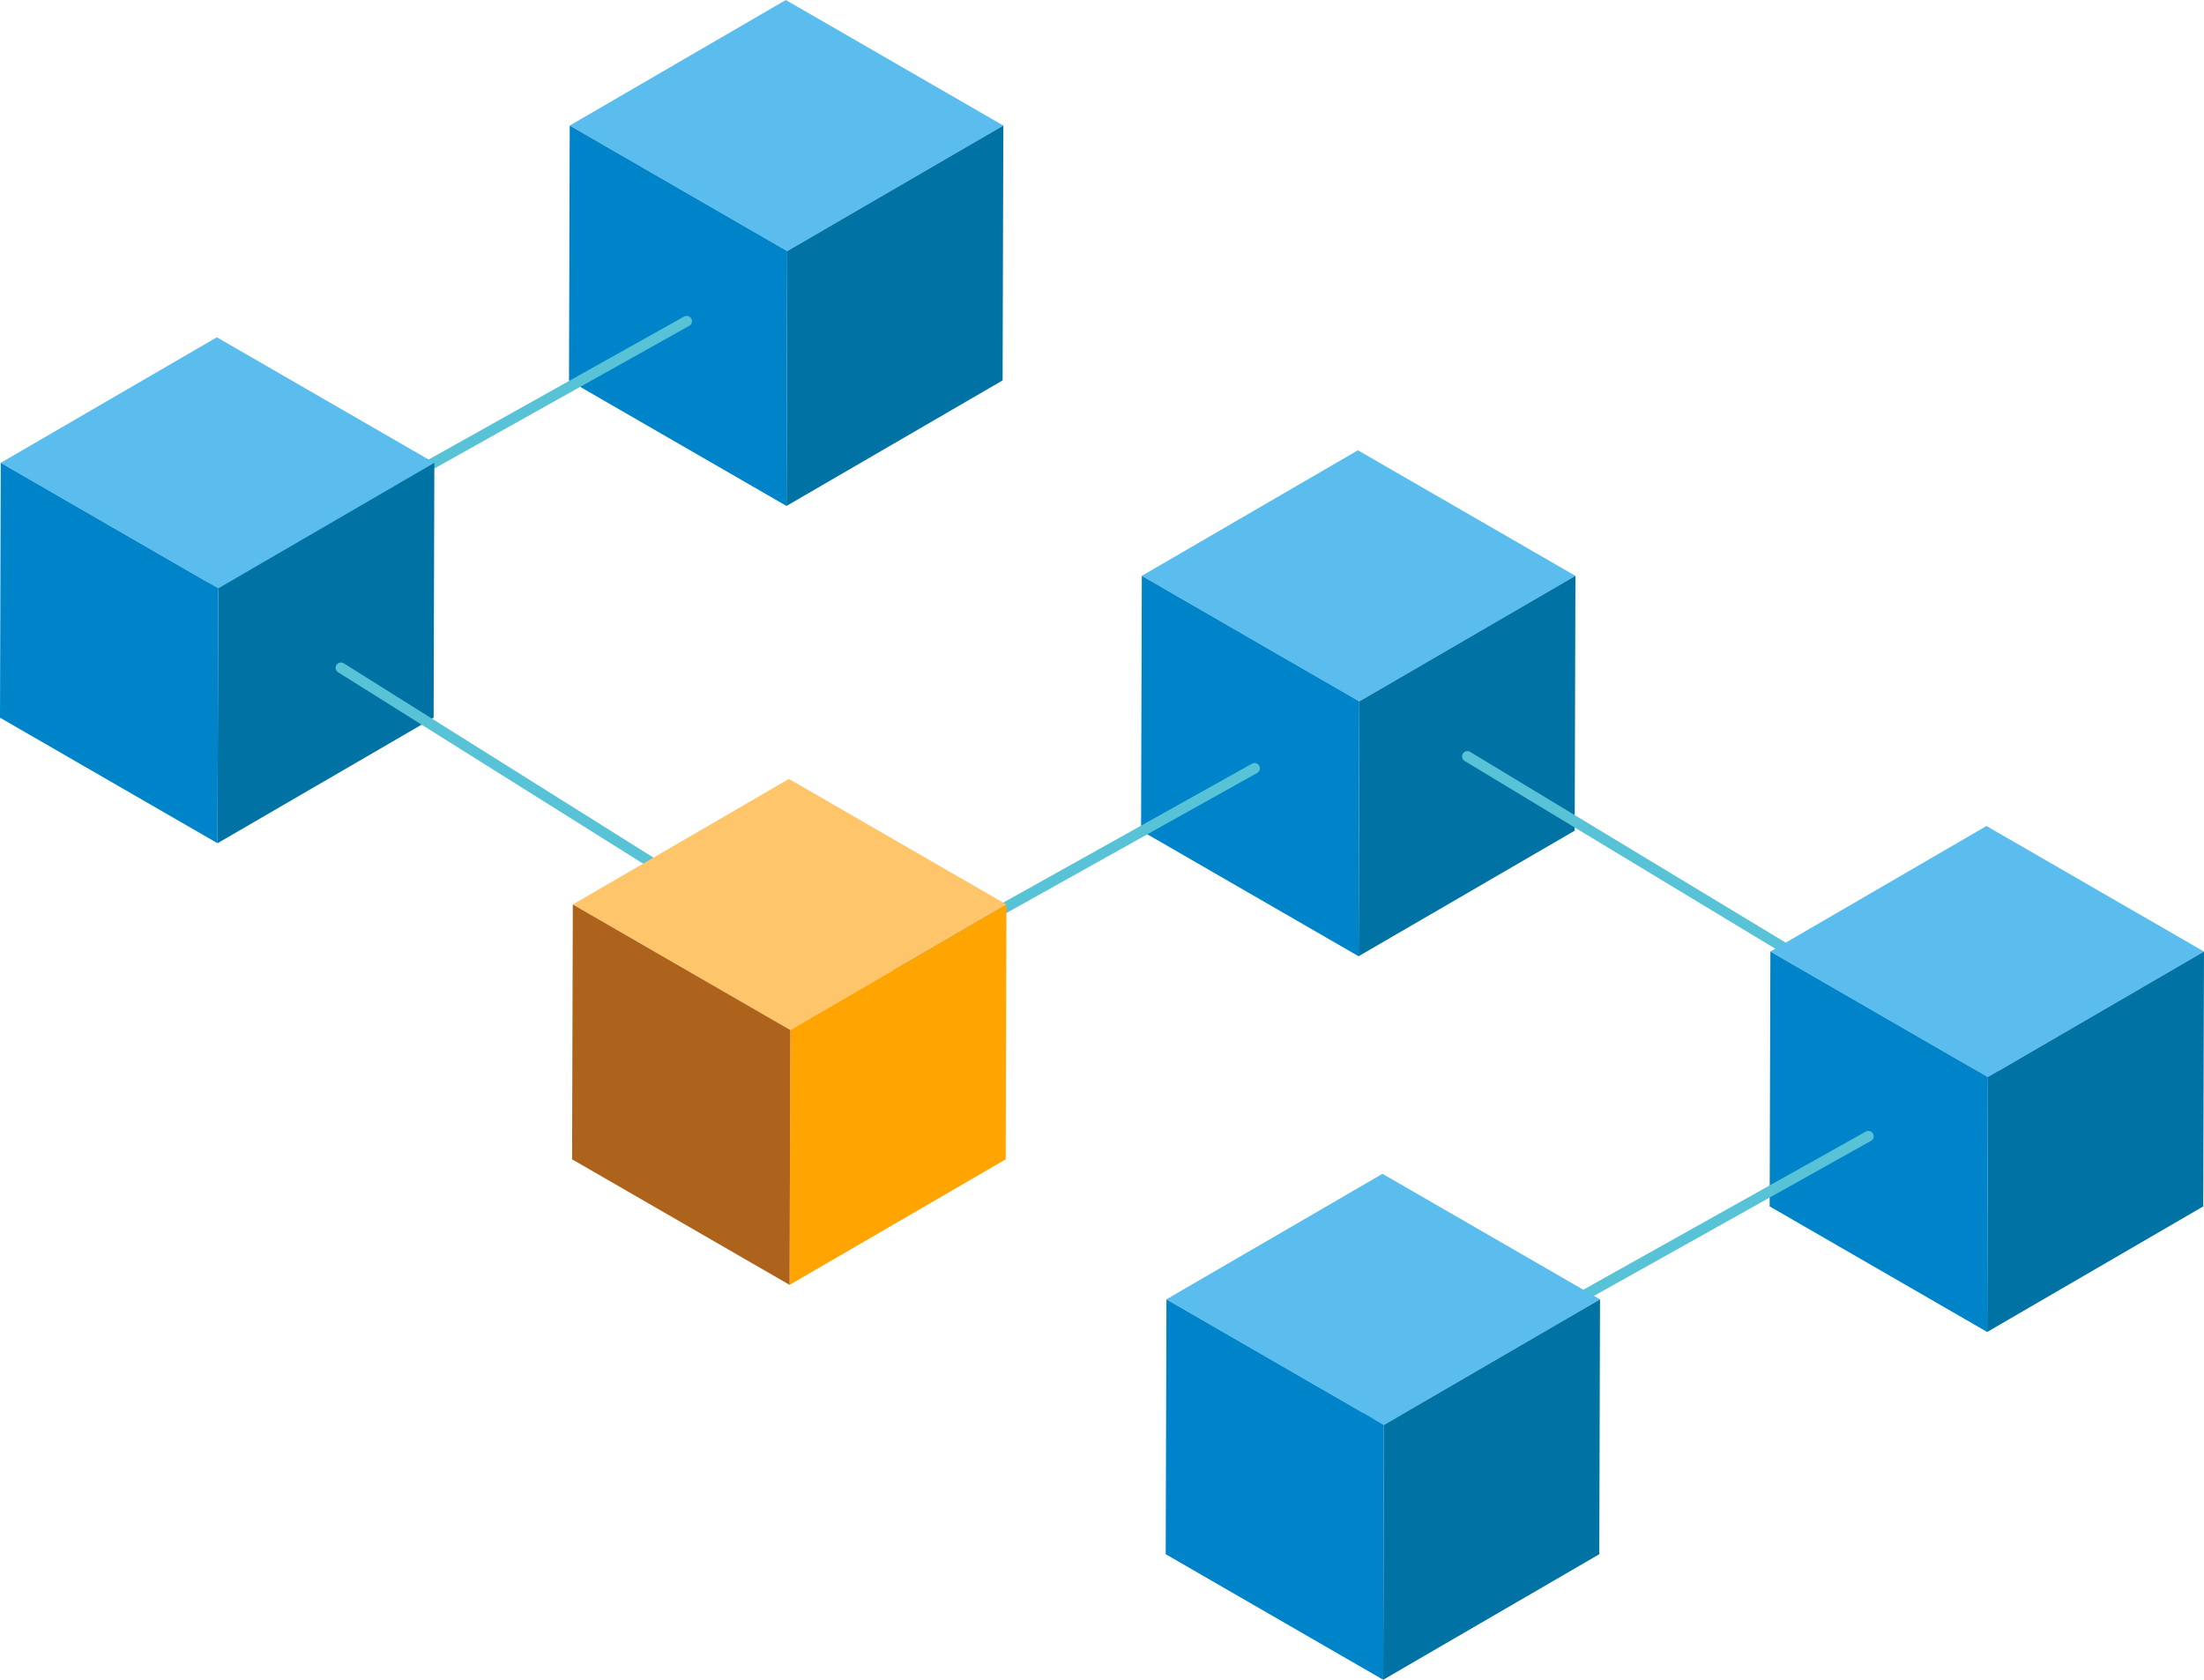
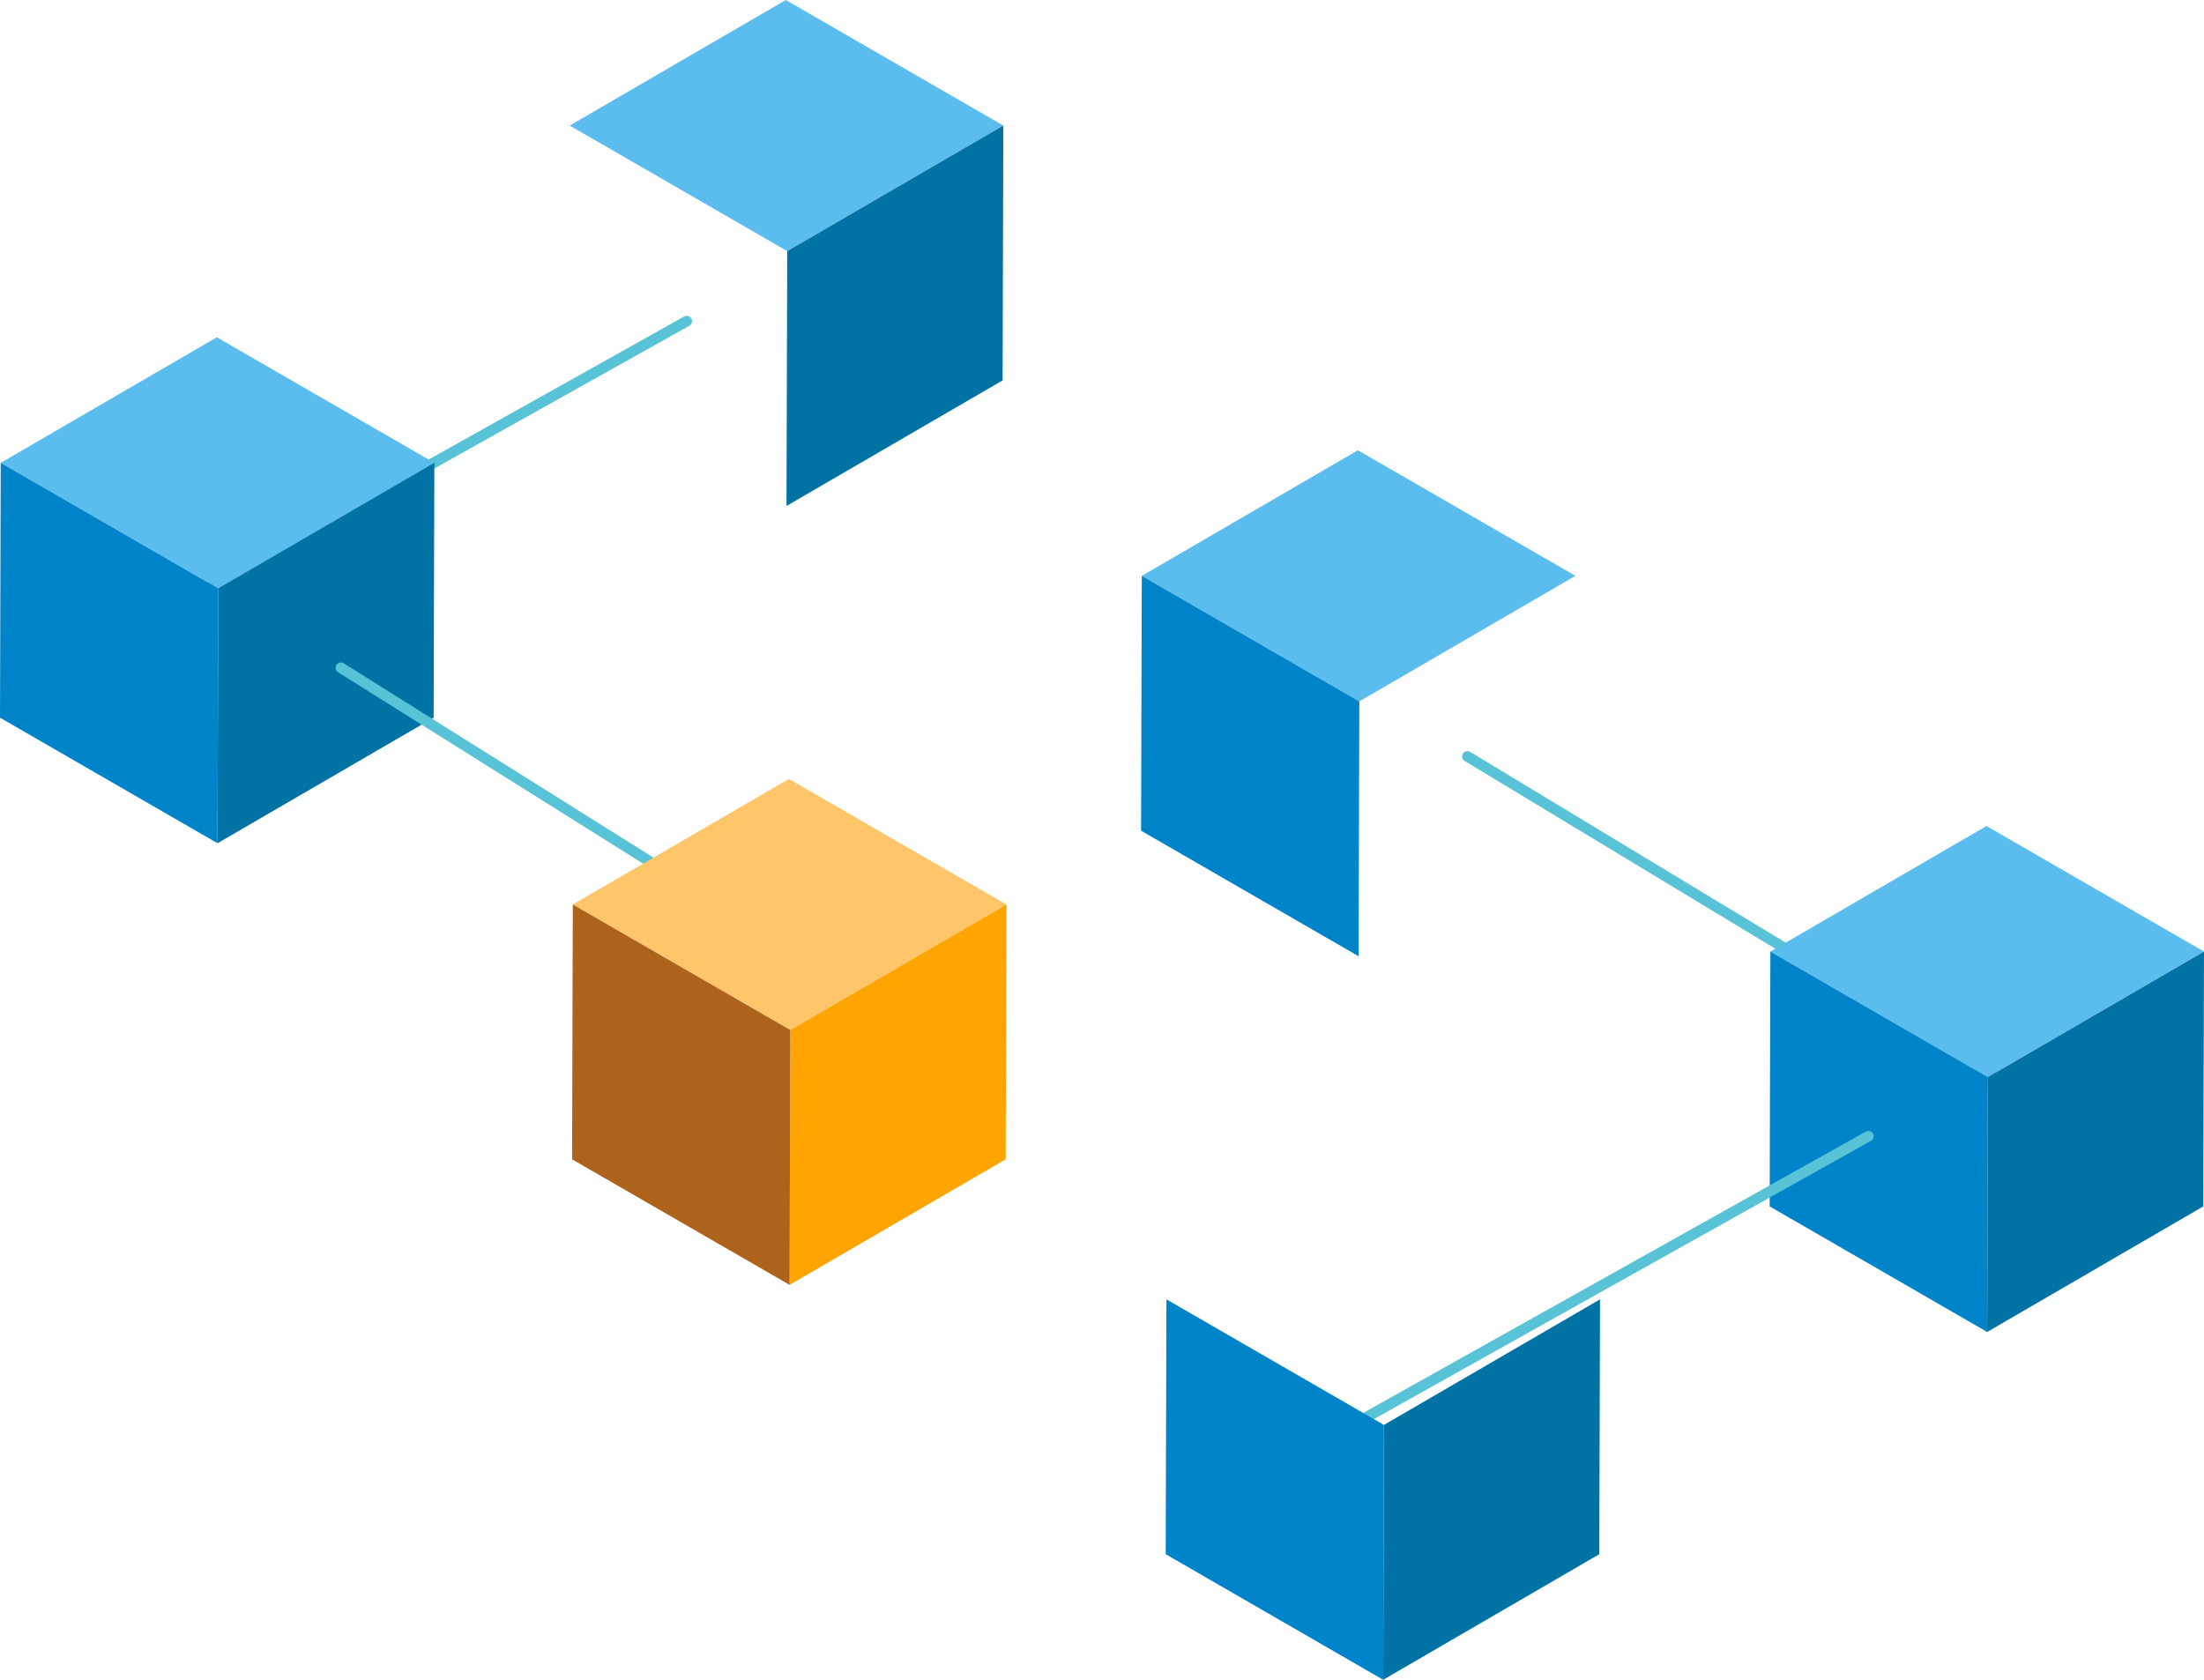
<svg xmlns="http://www.w3.org/2000/svg" width="207.605" height="158.257" viewBox="0 0 207.605 158.257">
  <g id="Group_278" data-name="Group 278" transform="translate(660.908 8.465)">
    <g id="Group_247" data-name="Group 247" transform="translate(-553.425 33.958)">
      <g id="Group_246" data-name="Group 246">
        <g id="Group_243" data-name="Group 243" transform="translate(0.068)">
          <path id="Path_290" data-name="Path 290" d="M-556.39,28.48-576.745,40.31-597.234,28.48l20.356-11.829Z" transform="translate(597.234 -16.651)" fill="#5abdee" />
        </g>
        <g id="Group_244" data-name="Group 244" transform="translate(20.489 11.829)">
-           <path id="Path_291" data-name="Path 291" d="M-564.721,23.654l-.068,24.01-20.356,11.829.068-24.01Z" transform="translate(585.145 -23.654)" fill="#0072a4" />
-         </g>
+           </g>
        <g id="Group_245" data-name="Group 245" transform="translate(0 11.829)">
          <path id="Path_292" data-name="Path 292" d="M-576.718,35.483l-.068,24.01-20.489-11.829.068-24.01Z" transform="translate(597.275 -23.654)" fill="#0084c9" />
        </g>
      </g>
    </g>
    <g id="Group_252" data-name="Group 252" transform="translate(-607.312 -8.465)">
      <g id="Group_251" data-name="Group 251">
        <g id="Group_248" data-name="Group 248" transform="translate(0.068)">
          <path id="Path_293" data-name="Path 293" d="M-588.293,3.364l-20.356,11.829L-629.137,3.365l20.356-11.829Z" transform="translate(629.137 8.465)" fill="#5abdee" />
        </g>
        <g id="Group_249" data-name="Group 249" transform="translate(20.489 11.829)">
          <path id="Path_294" data-name="Path 294" d="M-596.624-1.462l-.068,24.01-20.356,11.829.068-24.01Z" transform="translate(617.047 1.462)" fill="#0072a4" />
        </g>
        <g id="Group_250" data-name="Group 250" transform="translate(0 11.829)">
-           <path id="Path_295" data-name="Path 295" d="M-608.62,10.368l-.068,24.01-20.489-11.829.068-24.01Z" transform="translate(629.177 1.461)" fill="#0084c9" />
-         </g>
+           </g>
      </g>
    </g>
    <g id="Group_253" data-name="Group 253" transform="translate(-651.135 21.793)">
      <line id="Line_1" data-name="Line 1" y1="30.742" x2="54.91" stroke-width="1" stroke="#58c2d6" stroke-linecap="round" stroke-linejoin="round" fill="none" />
    </g>
    <g id="Group_254" data-name="Group 254" transform="translate(-576.327 63.921)">
-       <line id="Line_2" data-name="Line 2" y1="18.766" x2="33.594" stroke-width="1" stroke="#58c2d6" stroke-linecap="round" stroke-linejoin="round" fill="none" />
-     </g>
+       </g>
    <g id="Group_259" data-name="Group 259" transform="translate(-660.908 23.311)">
      <g id="Group_258" data-name="Group 258">
        <g id="Group_255" data-name="Group 255" transform="translate(0.068)">
          <path id="Path_296" data-name="Path 296" d="M-620.023,22.177l-20.356,11.829-20.489-11.829,20.356-11.829Z" transform="translate(660.868 -10.348)" fill="#5abdee" />
        </g>
        <g id="Group_256" data-name="Group 256" transform="translate(20.489 11.829)">
          <path id="Path_297" data-name="Path 297" d="M-628.354,17.351l-.068,24.01-20.356,11.829.068-24.01Z" transform="translate(648.778 -17.351)" fill="#0072a4" />
        </g>
        <g id="Group_257" data-name="Group 257" transform="translate(0 11.829)">
          <path id="Path_298" data-name="Path 298" d="M-640.351,29.18l-.068,24.01-20.489-11.829.068-24.01Z" transform="translate(660.908 -17.351)" fill="#0084c9" />
        </g>
      </g>
    </g>
    <g id="Group_260" data-name="Group 260" transform="translate(-628.793 54.45)">
      <line id="Line_3" data-name="Line 3" x1="35.575" y1="22.325" stroke-width="1" stroke="#58c2d6" stroke-linecap="round" stroke-linejoin="round" fill="none" />
    </g>
    <g id="Group_261" data-name="Group 261" transform="translate(-522.689 62.799)">
      <line id="Line_4" data-name="Line 4" x1="58.608" y1="35.434" stroke-width="1" stroke="#58c2d6" stroke-linecap="round" stroke-linejoin="round" fill="none" />
    </g>
    <g id="Group_266" data-name="Group 266" transform="translate(-607.021 64.919)">
      <g id="Group_265" data-name="Group 265">
        <g id="Group_262" data-name="Group 262" transform="translate(0.068)">
          <path id="Path_299" data-name="Path 299" d="M-588.12,46.81l-20.356,11.829L-628.965,46.81l20.356-11.829Z" transform="translate(628.965 -34.98)" fill="#ffc56a" />
        </g>
        <g id="Group_263" data-name="Group 263" transform="translate(20.489 11.829)">
          <path id="Path_300" data-name="Path 300" d="M-596.451,41.984l-.068,24.01-20.356,11.829.068-24.01Z" transform="translate(616.875 -41.984)" fill="#ffa400" />
        </g>
        <g id="Group_264" data-name="Group 264" transform="translate(0 11.829)">
          <path id="Path_301" data-name="Path 301" d="M-608.448,53.813l-.068,24.01-20.489-11.829.068-24.01Z" transform="translate(629.005 -41.984)" fill="#ad631c" />
        </g>
      </g>
    </g>
    <g id="Group_271" data-name="Group 271" transform="translate(-494.216 69.355)">
      <g id="Group_270" data-name="Group 270">
        <g id="Group_267" data-name="Group 267" transform="translate(0.068)">
          <path id="Path_302" data-name="Path 302" d="M-521.337,49.436l-20.356,11.829-20.489-11.829,20.356-11.829Z" transform="translate(562.181 -37.607)" fill="#5abdee" />
        </g>
        <g id="Group_268" data-name="Group 268" transform="translate(20.489 11.829)">
          <path id="Path_303" data-name="Path 303" d="M-529.668,44.61l-.068,24.01L-550.091,80.45l.068-24.01Z" transform="translate(550.091 -44.61)" fill="#0072a4" />
        </g>
        <g id="Group_269" data-name="Group 269" transform="translate(0 11.829)">
          <path id="Path_304" data-name="Path 304" d="M-541.664,56.44l-.068,24.01L-562.221,68.62l.068-24.01Z" transform="translate(562.221 -44.61)" fill="#0084c9" />
        </g>
      </g>
    </g>
    <g id="Group_272" data-name="Group 272" transform="translate(-539.826 98.582)">
      <line id="Line_5" data-name="Line 5" y1="30.742" x2="54.91" stroke-width="1" stroke="#58c2d6" stroke-linecap="round" stroke-linejoin="round" fill="none" />
    </g>
    <g id="Group_277" data-name="Group 277" transform="translate(-551.108 102.123)">
      <g id="Group_276" data-name="Group 276" transform="translate(0 0)">
        <g id="Group_273" data-name="Group 273" transform="translate(0.068)">
-           <path id="Path_305" data-name="Path 305" d="M-555.019,68.836l-20.356,11.829-20.489-11.829,20.356-11.829Z" transform="translate(595.863 -57.007)" fill="#5abdee" />
+           <path id="Path_305" data-name="Path 305" d="M-555.019,68.836Z" transform="translate(595.863 -57.007)" fill="#5abdee" />
        </g>
        <g id="Group_274" data-name="Group 274" transform="translate(20.489 11.829)">
          <path id="Path_306" data-name="Path 306" d="M-563.35,64.01l-.068,24.01L-583.773,99.85l.068-24.01Z" transform="translate(583.773 -64.01)" fill="#0072a4" />
        </g>
        <g id="Group_275" data-name="Group 275" transform="translate(0 11.829)">
          <path id="Path_307" data-name="Path 307" d="M-575.346,75.839l-.068,24.01L-595.9,88.02l.068-24.01Z" transform="translate(595.903 -64.01)" fill="#0084c9" />
        </g>
      </g>
    </g>
  </g>
</svg>